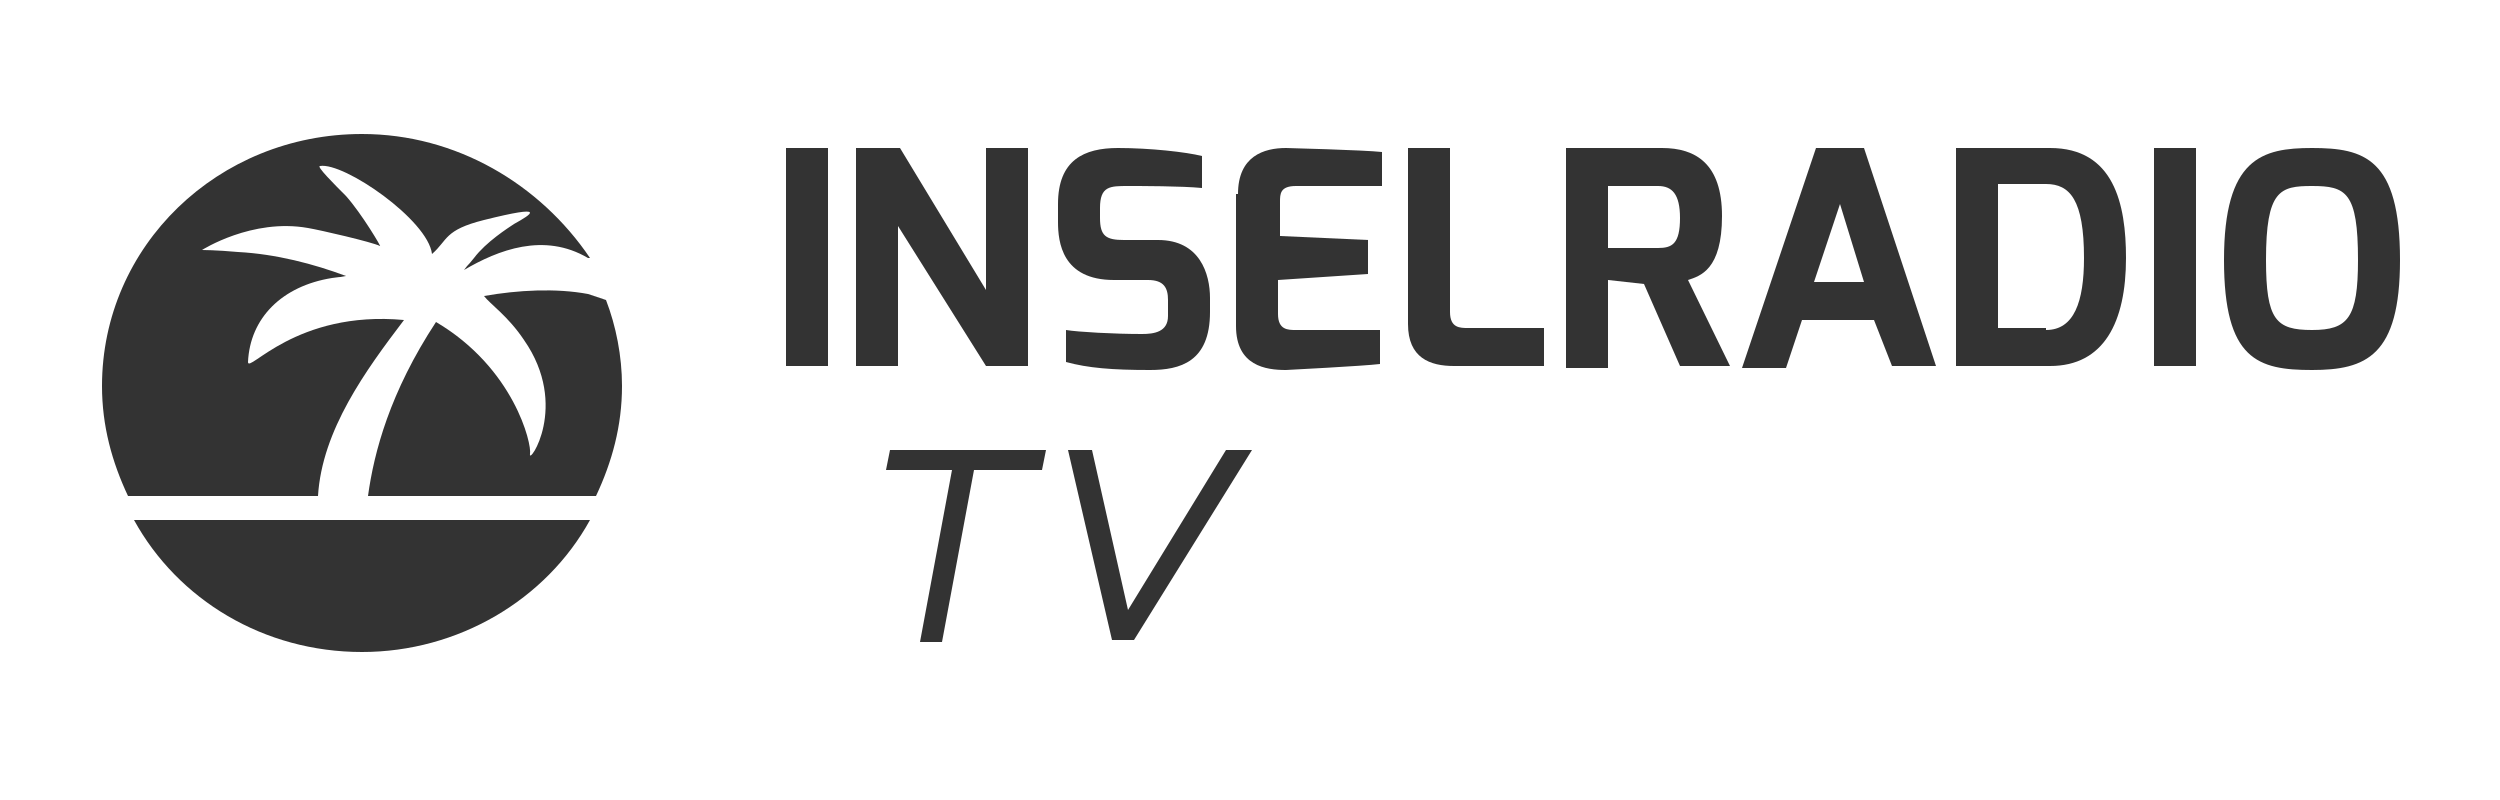
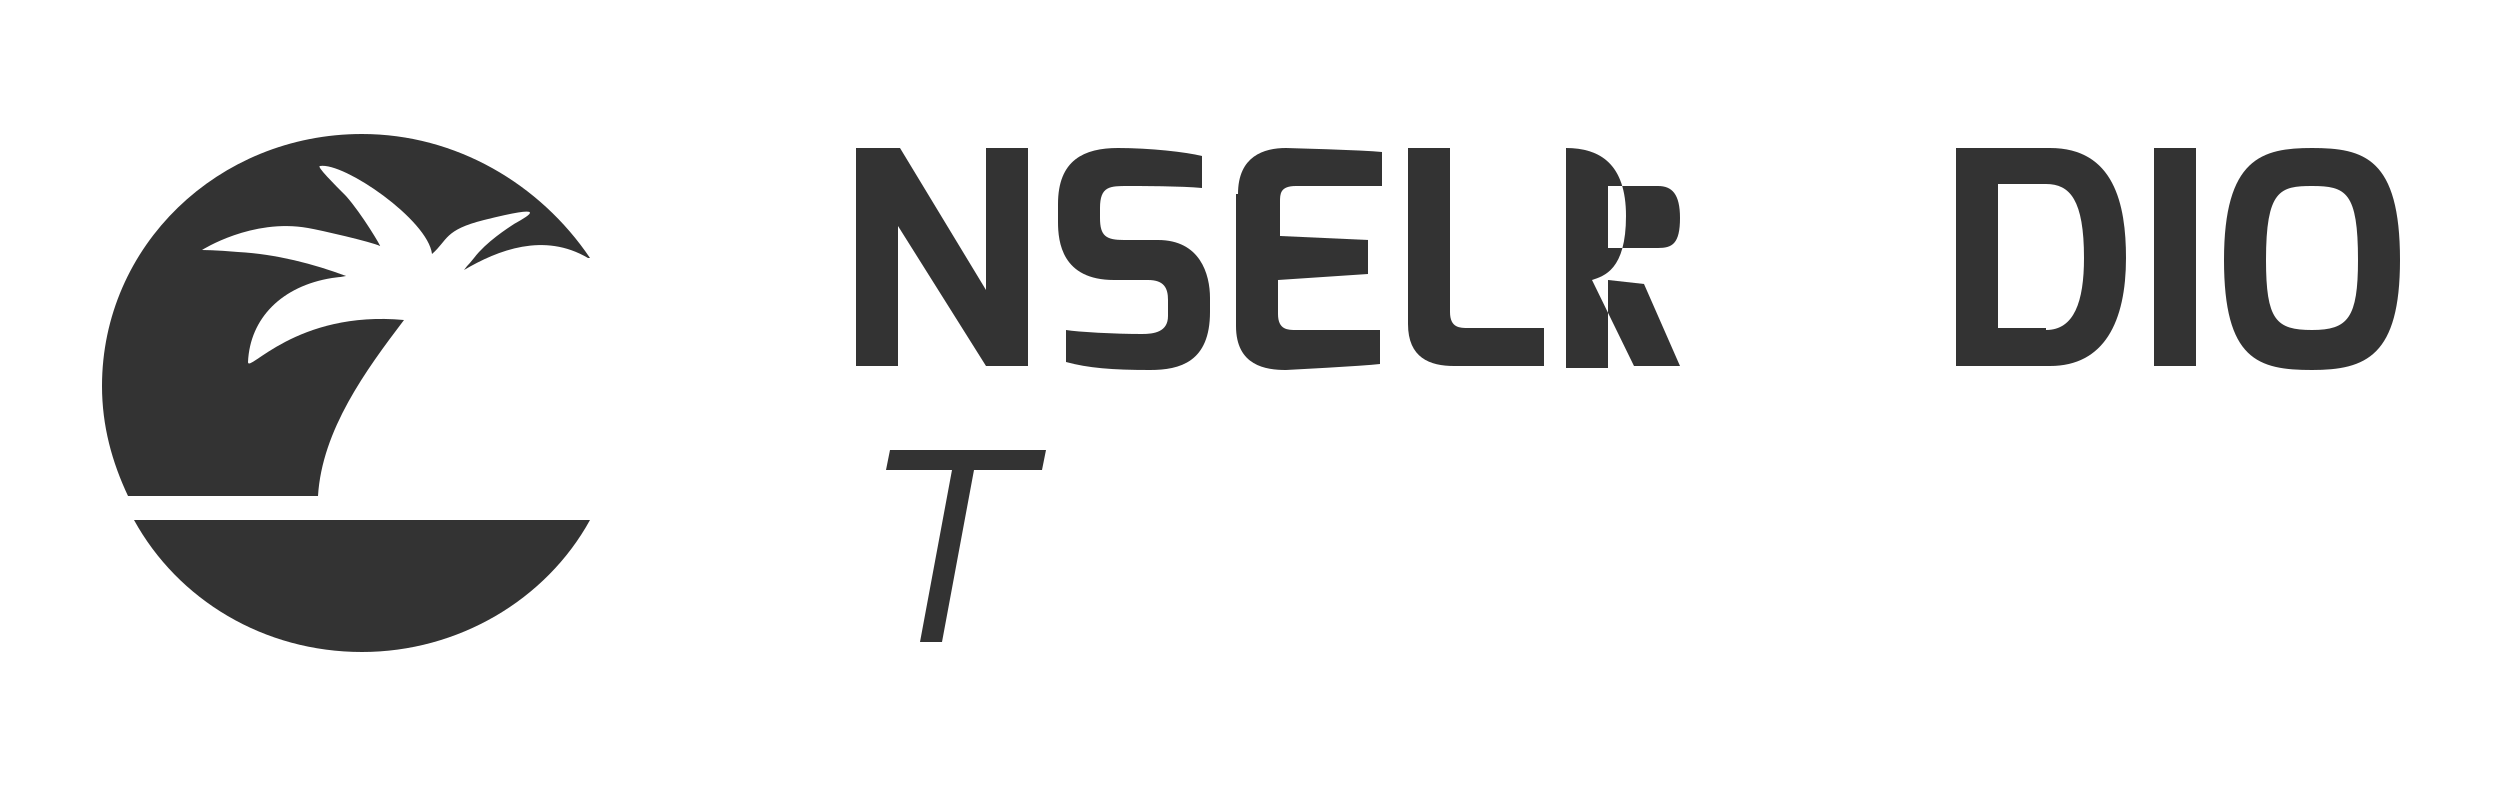
<svg xmlns="http://www.w3.org/2000/svg" version="1.1" id="Ebene_2" x="0px" y="0px" viewBox="0 0 125 40" style="enable-background:new 0 0 125 40;" xml:space="preserve">
  <style type="text/css">
	.st0{fill:#333333;}
</style>
  <g id="XMLID_10_">
-     <path id="XMLID_11_" class="st0" d="M39.3,7.4h2.1v10.9h-2.1V7.4z" />
    <path id="XMLID_13_" class="st0" d="M42.9,7.4h2.1l4.3,7.1V7.4h2.1v10.9h-2.1l-4.4-7v7h-2.1V7.4z" />
    <path id="XMLID_15_" class="st0" d="M52.9,10.2c0-2.2,1.3-2.8,3-2.8c1.6,0,3.4,0.2,4.2,0.4v1.6c-1-0.1-3.1-0.1-3.7-0.1   c-0.9,0-1.4,0-1.4,1.1v0.5c0,0.9,0.3,1.1,1.2,1.1h1.7c2.1,0,2.6,1.7,2.6,2.9v0.7c0,2.5-1.5,2.9-3,2.9c-1.9,0-3.1-0.1-4.2-0.4v-1.6   c0.6,0.1,2.4,0.2,3.8,0.2c0.6,0,1.3-0.1,1.3-0.9V15c0-0.6-0.2-1-1-1h-1.7c-2.6,0-2.8-1.9-2.8-2.9V10.2z" />
    <path id="XMLID_17_" class="st0" d="M61.9,9.7c0-1.9,1.3-2.3,2.4-2.3c0,0,3.9,0.1,4.8,0.2v1.7h-4.3c-0.8,0-0.8,0.4-0.8,0.8v1.7   l4.4,0.2v1.7L63.9,14v1.7c0,0.8,0.5,0.8,0.9,0.8H69v1.7c-0.8,0.1-4.7,0.3-4.7,0.3c-1,0-2.5-0.2-2.5-2.2V9.7z" />
    <path id="XMLID_19_" class="st0" d="M70.4,7.4h2.1v8.2c0,0.8,0.5,0.8,0.9,0.8h3.8v1.9h-4.5c-1.2,0-2.3-0.4-2.3-2.1V7.4z" />
-     <path id="XMLID_21_" class="st0" d="M78.3,7.4h4.8c1.7,0,3,0.8,3,3.4c0,2.7-1.1,3-1.7,3.2l2.1,4.3H84l-1.8-4.1L80.4,14v4.4h-2.1   V7.4z M82.9,12.4c0.7,0,1.1-0.2,1.1-1.5c0-1.2-0.4-1.6-1.1-1.6h-2.5v3.1H82.9z" />
-     <path id="XMLID_24_" class="st0" d="M90.8,7.4h2.4l3.6,10.9h-2.2L93.7,16h-3.6l-0.8,2.4h-2.2L90.8,7.4z M93.2,14.1L92,10.2   l-1.3,3.9H93.2z" />
+     <path id="XMLID_21_" class="st0" d="M78.3,7.4c1.7,0,3,0.8,3,3.4c0,2.7-1.1,3-1.7,3.2l2.1,4.3H84l-1.8-4.1L80.4,14v4.4h-2.1   V7.4z M82.9,12.4c0.7,0,1.1-0.2,1.1-1.5c0-1.2-0.4-1.6-1.1-1.6h-2.5v3.1H82.9z" />
    <path id="XMLID_27_" class="st0" d="M97.8,7.4h4.7c3.2,0,3.8,2.8,3.8,5.5c0,3.2-1.1,5.4-3.8,5.4h-4.7V7.4z M102.3,16.5   c1.4,0,1.9-1.4,1.9-3.6c0-2.9-0.7-3.7-1.9-3.7h-2.4v7.2H102.3z" />
    <path id="XMLID_30_" class="st0" d="M107.7,7.4h2.1v10.9h-2.1V7.4z" />
    <path id="XMLID_32_" class="st0" d="M115.6,7.4c2.6,0,4.4,0.5,4.4,5.6c0,4.8-1.7,5.5-4.4,5.5c-2.7,0-4.4-0.5-4.4-5.5   C111.2,7.9,113.1,7.4,115.6,7.4z M115.6,16.5c1.8,0,2.3-0.6,2.3-3.5c0-3.4-0.6-3.7-2.3-3.7c-1.6,0-2.3,0.2-2.3,3.7   C113.3,16,113.8,16.5,115.6,16.5z" />
  </g>
  <g id="XMLID_1_">
    <path id="XMLID_4_" class="st0" d="M44.5,22.5h7.8l-0.2,1h-3.4l-1.6,8.6H46l1.6-8.6h-3.3L44.5,22.5z" />
-     <path id="XMLID_8_" class="st0" d="M54.6,22.5l1.8,8l4.9-8h1.3l-5.9,9.5h-1.1l-2.2-9.5H54.6z" />
  </g>
  <path id="XMLID_35_" class="st0" d="M29.5,26c-2.2,4-6.6,6.6-11.4,6.6c-4.9,0-9.2-2.6-11.4-6.6H29.5z" />
  <path id="XMLID_7_" class="st0" d="M20.2,16c-5.4-0.5-7.8,2.7-7.8,2.1c0.1-2.2,1.7-3.8,4.2-4.2c0.7-0.1,0.2,0,0.7-0.1  c-1.6-0.6-3.5-1.1-5.4-1.2c-1.1-0.1-1.8-0.1-1.8-0.1s2.5-1.6,5.3-1.1c0.6,0.1,3.2,0.7,3.6,0.9c0.1,0.1-0.9-1.6-1.7-2.5  c-0.6-0.6-1.5-1.5-1.3-1.5c1.2-0.2,5.4,2.7,5.6,4.4c0.8-0.7,0.6-1.2,2.6-1.7c3.2-0.8,2.4-0.3,1.5,0.2c-0.3,0.2-1.4,0.9-2,1.7  c-0.4,0.5-0.2,0.2-0.5,0.6c1.7-1,4-1.9,6.2-0.6c0,0,0.1,0,0.1,0C27,9.2,22.8,6.7,18.1,6.7c-7.2,0-13,5.6-13,12.6  c0,2,0.5,3.8,1.3,5.5h9.5C16.1,21.5,18.3,18.5,20.2,16z" />
-   <path id="XMLID_2_" class="st0" d="M29.4,14.7c-1.6-0.3-3.5-0.2-5.2,0.1c0.3,0.4,1.2,1,2,2.2c2.3,3.3,0.2,6.3,0.3,5.7  c0.1-0.5-0.8-4.3-4.7-6.6c-2.3,3.5-3.1,6.5-3.4,8.7h11.4c0.8-1.7,1.3-3.5,1.3-5.5c0-1.5-0.3-3-0.8-4.3C30,14.9,29.7,14.8,29.4,14.7z  " />
</svg>